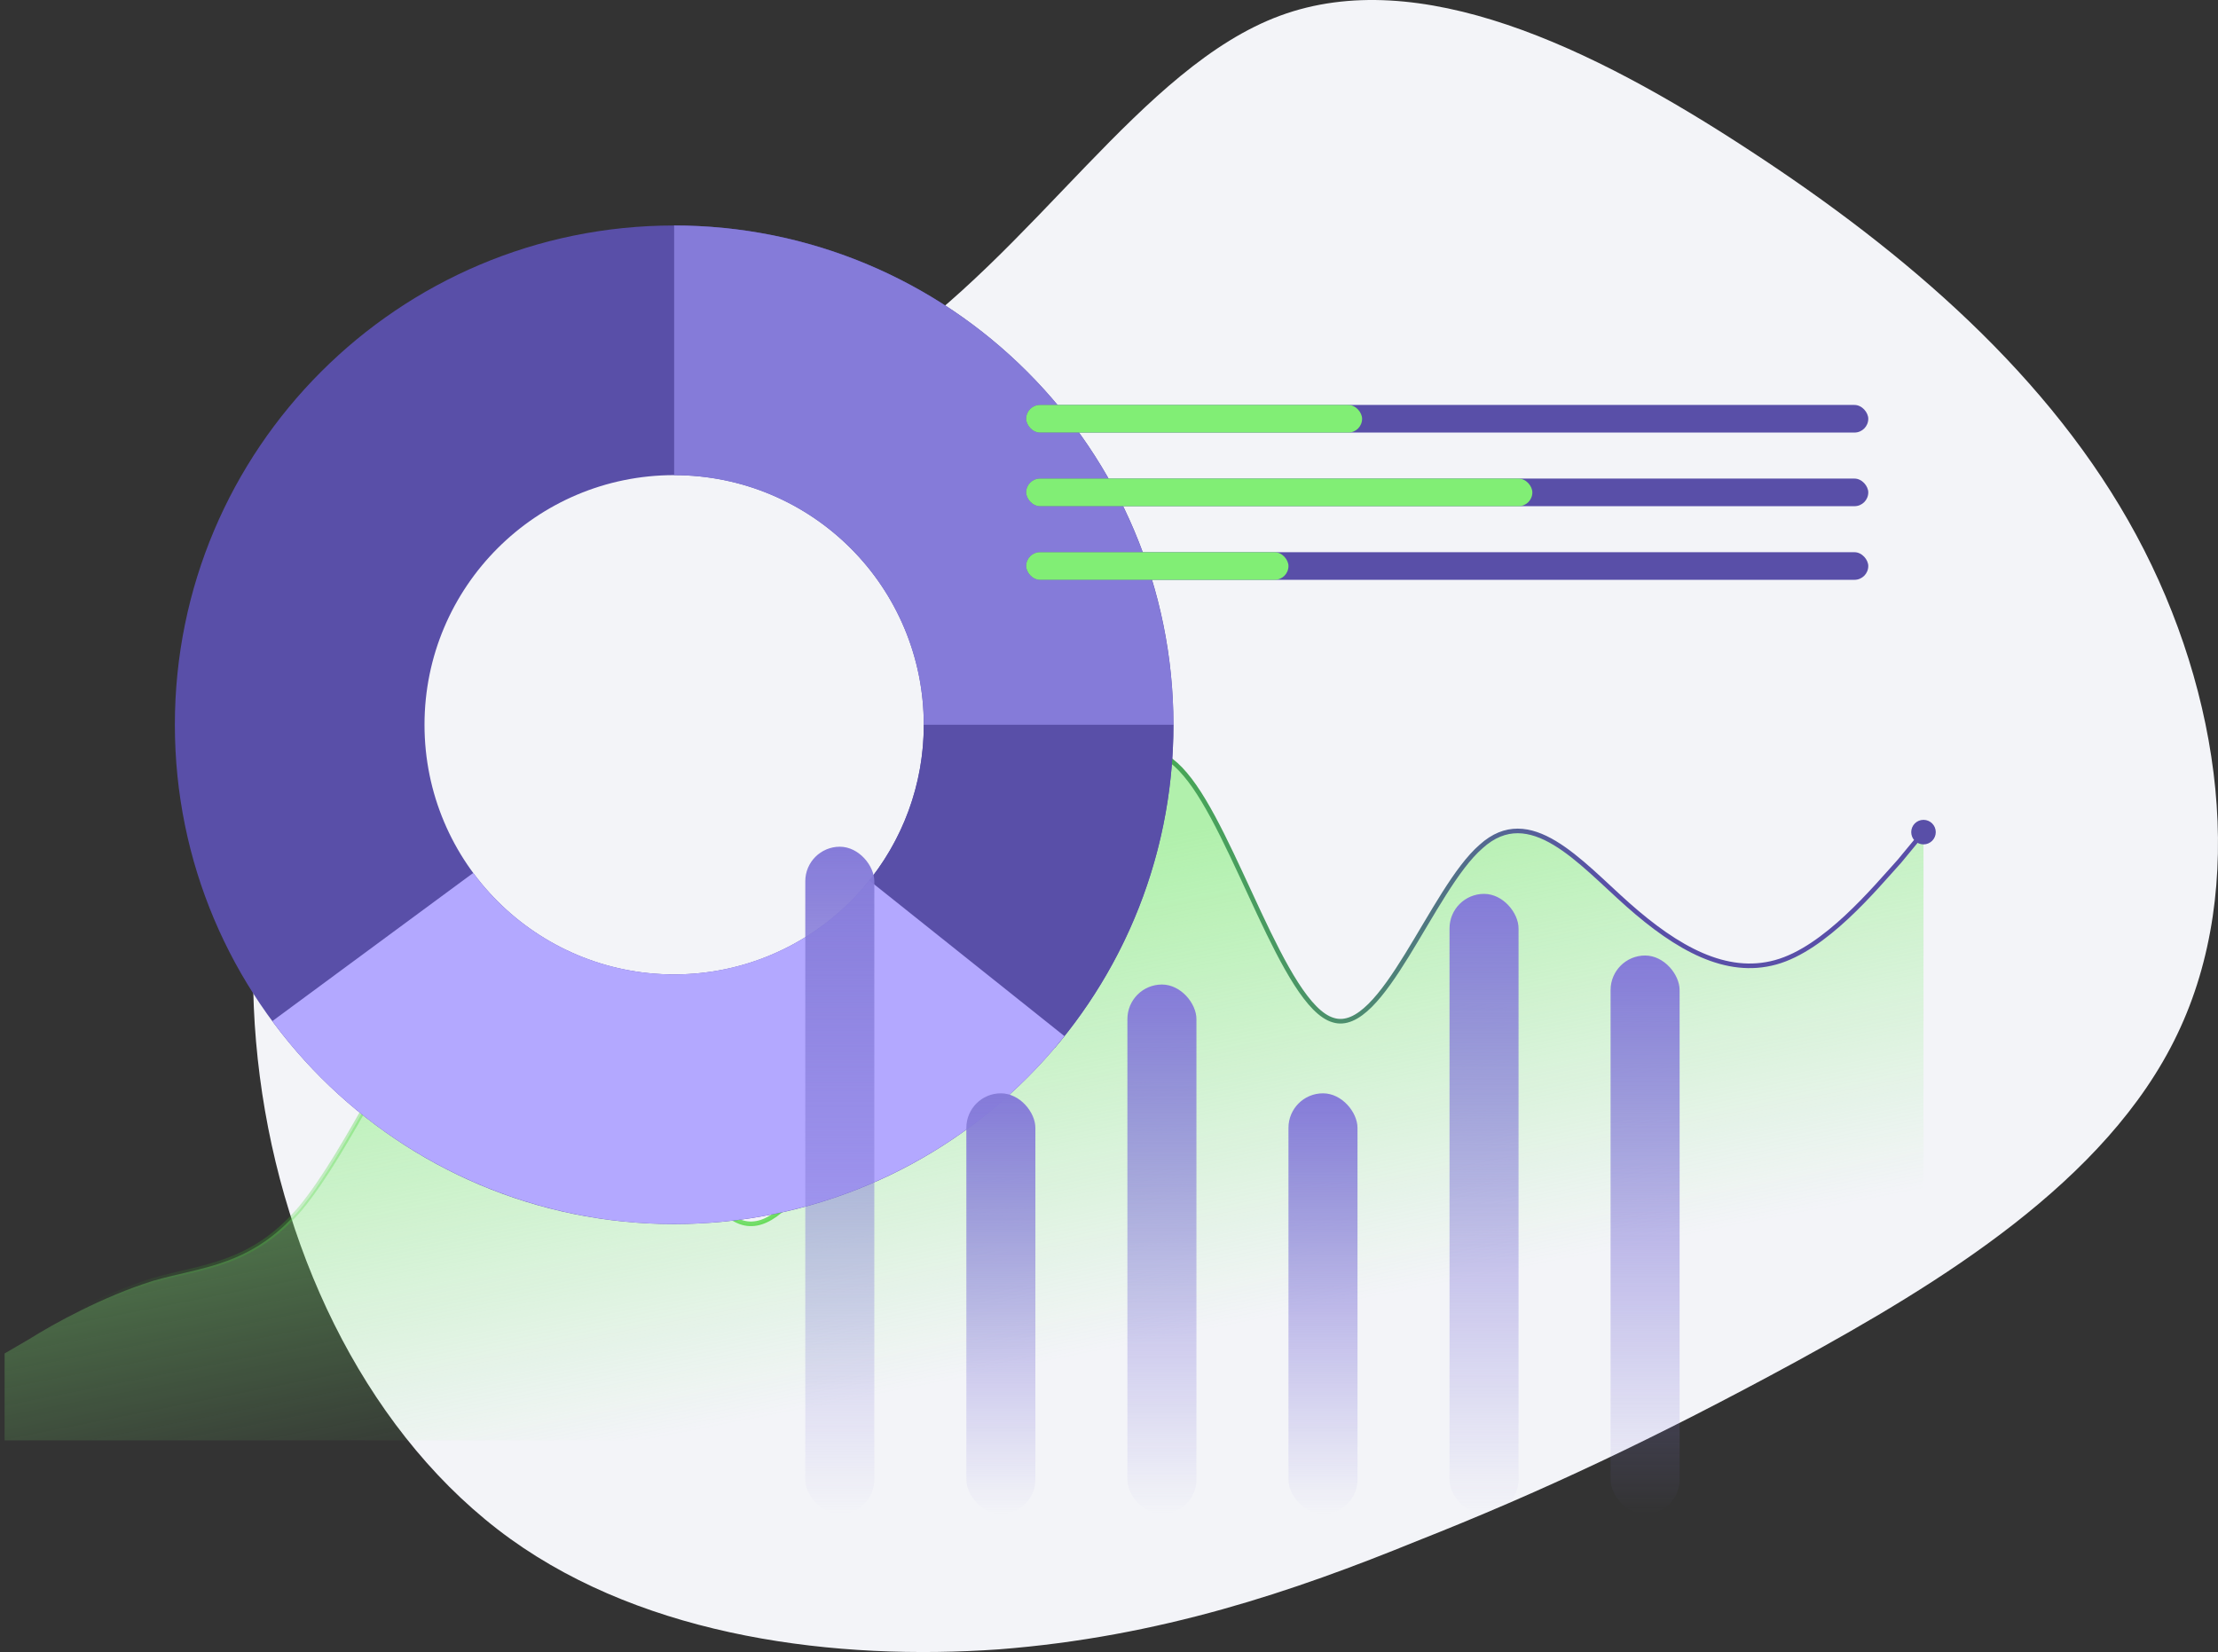
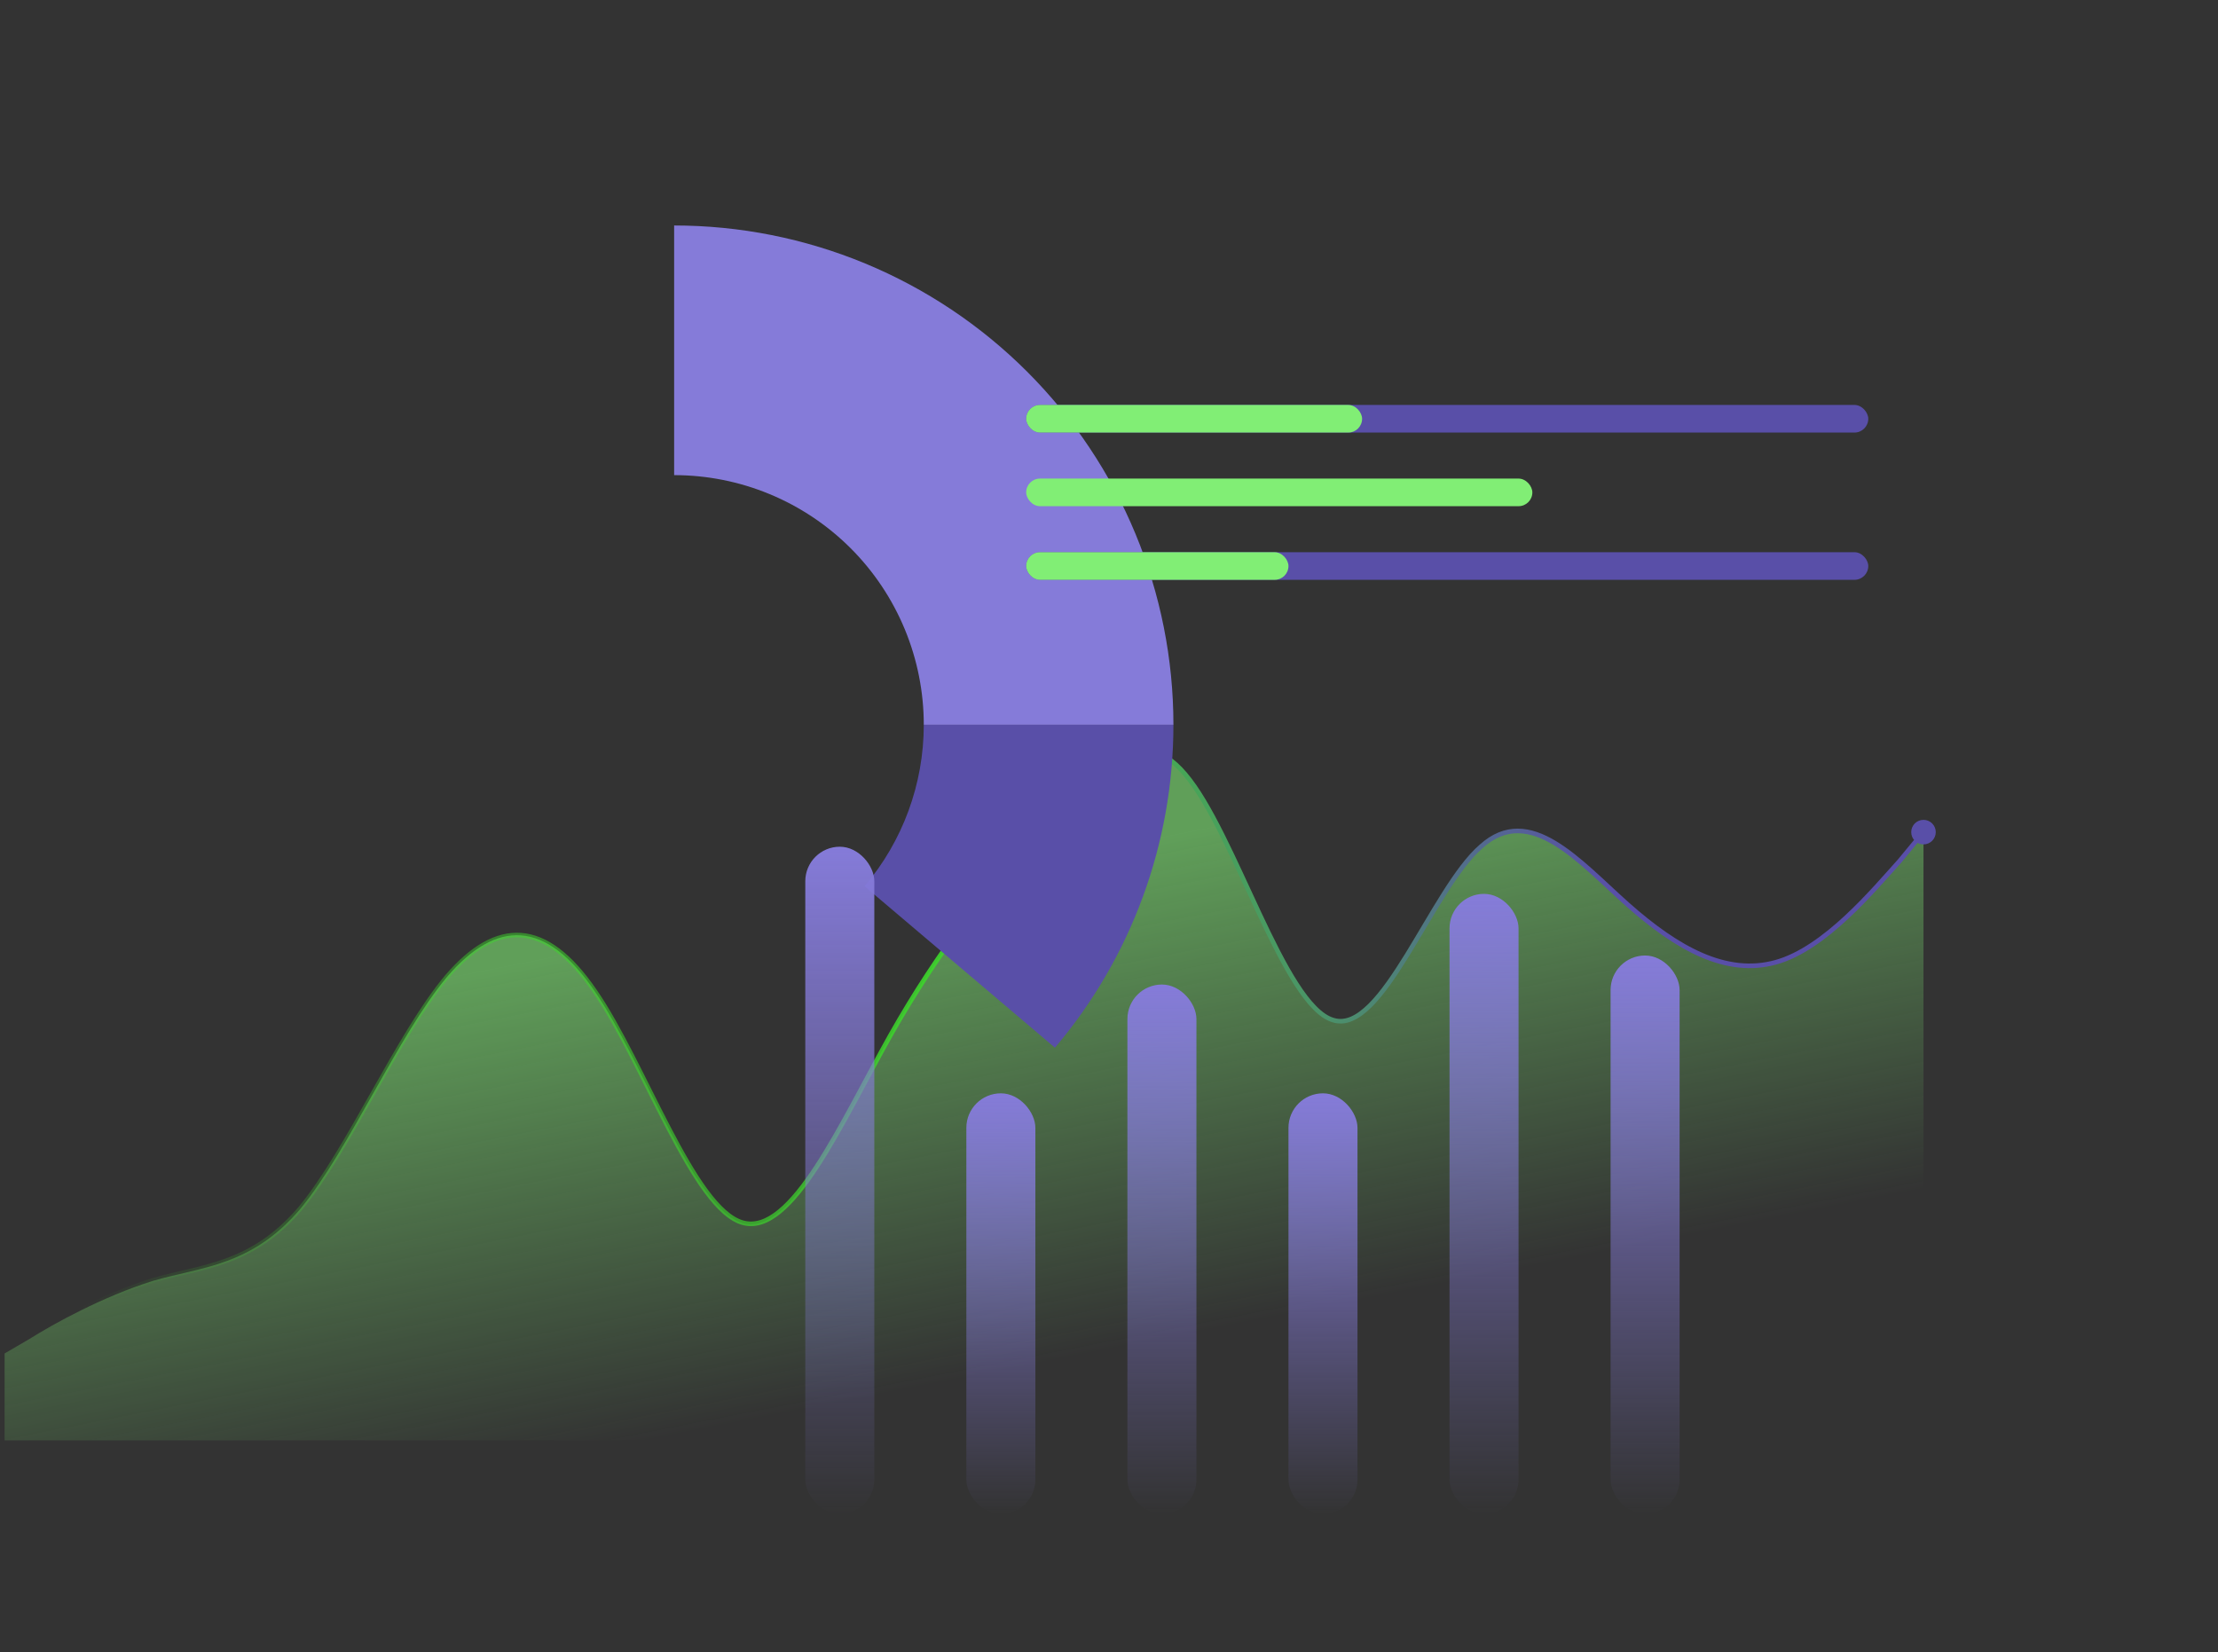
<svg xmlns="http://www.w3.org/2000/svg" width="482" height="359" viewBox="0 0 482 359" fill="none">
  <rect x="0" y="0" width="482" height="359" fill="#333333" stroke="none" />
-   <path d="M380.121 32.624C414.269 54.904 445.695 81.889 464.254 116.3C482.812 150.712 488.504 192.798 473.162 224.733C457.82 256.917 421.197 278.95 390.514 295.784C359.582 312.619 334.838 324.254 307.866 334.9C281.141 345.792 252.189 355.695 217.052 358.418C181.914 360.894 140.837 355.942 110.896 334.404C80.707 312.619 61.653 273.999 56.457 233.893C51.26 193.788 59.674 151.95 86.398 128.431C112.875 105.16 157.416 99.961 191.069 77.433C224.97 54.657 247.983 14.552 278.172 3.411C308.36 -7.729 345.725 10.095 380.121 32.624Z" fill="#F3F4F8" />
  <path d="M1 294.12L6.357 290.994C11.686 287.631 22.429 281.731 33.144 278.368C43.772 275.241 54.573 275.241 65.287 262.674C75.857 249.872 86.427 225.092 97.142 212.29C107.914 199.723 118.571 199.723 129.285 215.476C140 230.992 150.715 262.851 161.429 265.801C172.086 268.751 182.858 243.972 193.573 224.915C204.143 206.213 214.713 193.233 225.427 180.843C236.229 168.454 246.856 155.474 257.571 168.277C268.314 180.843 279 218.602 289.715 221.729C300.371 225.092 311.144 193.233 321.858 183.97C332.457 174.354 343.288 187.333 353.713 196.596C364.543 206.213 375.142 212.113 385.856 209.163C396.629 206.213 407.285 193.233 412.788 187.156L418 180.843V313H412.643C407.314 313 396.571 313 385.856 313C375.229 313 364.427 313 353.713 313C343.143 313 332.573 313 321.858 313C311.086 313 300.429 313 289.715 313C279 313 268.285 313 257.571 313C246.914 313 236.142 313 225.427 313C214.857 313 204.288 313 193.573 313C182.771 313 172.144 313 161.429 313C150.686 313 140 313 129.285 313C118.629 313 107.856 313 97.142 313C86.543 313 75.713 313 65.287 313C54.457 313 43.858 313 33.144 313C22.371 313 11.715 313 6.213 313H1V294.12Z" fill="url(#paint0_linear_3501_7884)" />
  <path d="M6.357 290.876L6.609 291.308L6.617 291.304L6.624 291.299L6.357 290.876ZM33.144 278.262L33.003 277.782L32.994 277.785L33.144 278.262ZM65.287 262.583L65.668 262.907L65.673 262.901L65.287 262.583ZM97.142 212.244L96.762 211.919L96.758 211.923L97.142 212.244ZM129.285 215.427L128.872 215.709L128.874 215.712L129.285 215.427ZM161.429 265.707L161.562 265.225L161.562 265.225L161.429 265.707ZM193.573 224.858L193.138 224.612L193.137 224.613L193.573 224.858ZM225.427 180.827L225.05 180.498L225.049 180.5L225.427 180.827ZM257.571 168.272L257.188 168.593L257.191 168.597L257.571 168.272ZM289.715 221.675L289.865 221.198L289.855 221.195L289.715 221.675ZM321.858 183.951L322.185 184.33L322.194 184.322L321.858 183.951ZM353.713 196.565L353.381 196.939L353.381 196.939L353.713 196.565ZM385.856 209.12L385.724 208.638L385.724 208.638L385.856 209.12ZM412.788 187.134L413.158 187.47L413.166 187.461L413.173 187.453L412.788 187.134ZM415.333 180.827C415.333 182.3 416.527 183.494 418 183.494C419.473 183.494 420.667 182.3 420.667 180.827C420.667 179.354 419.473 178.16 418 178.16C416.527 178.16 415.333 179.354 415.333 180.827ZM1.252 294.432L6.609 291.308L6.105 290.444L0.748 293.568L1.252 294.432ZM6.624 291.299C11.931 287.952 22.634 282.081 33.293 278.739L32.994 277.785C22.224 281.162 11.44 287.08 6.091 290.453L6.624 291.299ZM33.285 278.742C43.8 275.651 54.828 275.61 65.668 262.907L64.907 262.258C54.318 274.666 43.743 274.625 33.003 277.782L33.285 278.742ZM65.673 262.901C70.992 256.464 76.301 247.032 81.596 237.659C86.906 228.259 92.204 218.918 97.525 212.565L96.758 211.923C91.365 218.362 86.02 227.794 80.725 237.168C75.414 246.569 70.152 255.911 64.902 262.264L65.673 262.901ZM97.521 212.57C102.87 206.336 108.086 203.344 113.198 203.725C118.318 204.105 123.543 207.881 128.872 215.709L129.699 215.146C124.313 207.235 118.853 203.142 113.272 202.727C107.684 202.312 102.186 205.598 96.762 211.919L97.521 212.57ZM128.874 215.712C134.208 223.429 139.534 235.199 144.914 245.507C147.595 250.642 150.288 255.41 152.99 259.084C155.676 262.734 158.442 265.404 161.297 266.189L161.562 265.225C159.059 264.536 156.467 262.122 153.796 258.491C151.141 254.883 148.477 250.172 145.801 245.044C140.466 234.824 135.077 222.928 129.697 215.143L128.874 215.712ZM161.296 266.189C164.184 266.988 167.023 265.884 169.759 263.631C172.494 261.378 175.207 257.914 177.898 253.801C183.273 245.584 188.674 234.583 194.009 225.104L193.137 224.613C187.757 234.173 182.415 245.07 177.061 253.254C174.387 257.342 171.739 260.704 169.123 262.859C166.507 265.014 164.002 265.9 161.562 265.225L161.296 266.189ZM194.008 225.105C204.554 206.461 215.1 193.522 225.805 181.154L225.049 180.5C214.326 192.889 203.731 205.885 193.138 224.612L194.008 225.105ZM225.804 181.156C231.231 174.937 236.527 168.68 241.788 165.54C244.403 163.98 246.956 163.224 249.475 163.592C251.99 163.958 254.561 165.457 257.188 168.593L257.954 167.951C255.223 164.691 252.448 163.015 249.619 162.602C246.794 162.19 244.007 163.052 241.275 164.682C235.843 167.923 230.425 174.339 225.05 180.498L225.804 181.156ZM257.191 168.597C259.834 171.686 262.494 176.35 265.172 181.698C267.848 187.041 270.518 193.015 273.201 198.723C275.878 204.419 278.566 209.846 281.262 214.049C282.61 216.151 283.97 217.961 285.342 219.35C286.711 220.736 288.121 221.732 289.575 222.155L289.855 221.195C288.63 220.838 287.362 219.972 286.054 218.647C284.749 217.326 283.432 215.579 282.104 213.509C279.447 209.367 276.783 203.993 274.106 198.298C271.435 192.615 268.75 186.608 266.066 181.25C263.384 175.895 260.679 171.136 257.951 167.947L257.191 168.597ZM289.564 222.152C292.51 223.081 295.373 221.54 298.078 218.855C300.8 216.153 303.507 212.154 306.19 207.806C308.894 203.424 311.547 198.732 314.237 194.49C316.918 190.259 319.567 186.591 322.185 184.33L321.532 183.573C318.792 185.939 316.076 189.719 313.392 193.954C310.715 198.178 308 202.969 305.339 207.281C302.658 211.627 300.004 215.535 297.374 218.145C294.728 220.772 292.247 221.95 289.865 221.199L289.564 222.152ZM322.194 184.322C324.764 181.992 327.311 181.059 329.839 181.067C332.383 181.076 334.967 182.039 337.594 183.614C340.22 185.188 342.854 187.35 345.494 189.712C346.814 190.891 348.13 192.116 349.445 193.338C350.759 194.559 352.073 195.778 353.381 196.939L354.044 196.191C352.746 195.039 351.441 193.828 350.126 192.606C348.812 191.385 347.489 190.154 346.161 188.966C343.508 186.594 340.817 184.38 338.108 182.756C335.399 181.133 332.636 180.077 329.843 180.067C327.033 180.058 324.252 181.107 321.523 183.581L322.194 184.322ZM353.381 196.939C364.22 206.555 375.003 212.624 385.989 209.602L385.724 208.638C375.281 211.511 364.866 205.791 354.044 196.191L353.381 196.939ZM385.988 209.603C391.496 208.096 396.926 204.047 401.639 199.665C406.358 195.276 410.421 190.49 413.158 187.47L412.417 186.798C409.652 189.849 405.636 194.583 400.958 198.933C396.273 203.289 390.989 207.198 385.724 208.638L385.988 209.603ZM413.173 187.453L418.385 181.146L417.615 180.509L412.402 186.816L413.173 187.453Z" fill="url(#paint1_linear_3501_7884)" />
-   <path d="M255 157.5C255 217.423 206.423 266 146.5 266C86.577 266 38 217.423 38 157.5C38 97.577 86.577 49 146.5 49C206.423 49 255 97.577 255 157.5ZM92.25 157.5C92.25 187.461 116.539 211.75 146.5 211.75C176.461 211.75 200.75 187.461 200.75 157.5C200.75 127.539 176.461 103.25 146.5 103.25C116.539 103.25 92.25 127.539 92.25 157.5Z" fill="#594FA8" />
  <path d="M255 157.5C255 143.252 252.194 129.143 246.741 115.979C241.288 102.815 233.296 90.854 223.221 80.779C213.146 70.704 201.185 62.712 188.021 57.259C174.857 51.806 160.748 49 146.5 49L146.5 103.25C153.624 103.25 160.679 104.653 167.261 107.38C173.842 110.106 179.823 114.102 184.861 119.139C189.898 124.177 193.894 130.158 196.62 136.739C199.347 143.321 200.75 150.376 200.75 157.5H255Z" fill="#857BD9" />
  <path d="M255 157.5C255 183.202 245.876 208.069 229.254 227.672L187.877 192.586C196.188 182.784 200.75 170.351 200.75 157.5H255Z" fill="#594FA8" />
-   <path d="M231.318 225.162C220.939 238.173 207.705 248.622 192.64 255.7C177.576 262.779 161.085 266.296 144.444 265.981C127.802 265.665 111.456 261.525 96.671 253.881C81.886 246.237 69.057 235.294 59.178 221.899L102.839 189.699C107.779 196.397 114.193 201.869 121.586 205.691C128.978 209.513 137.151 211.583 145.472 211.74C153.792 211.898 162.038 210.139 169.57 206.6C177.102 203.061 183.719 197.837 188.909 191.331L231.318 225.162Z" fill="#B3A8FF" />
  <rect x="175" y="184" width="15" height="145" rx="7.5" fill="url(#paint2_linear_3501_7884)" />
  <rect x="210" y="237.587" width="15" height="91.413" rx="7.5" fill="url(#paint3_linear_3501_7884)" />
  <rect x="245" y="213.946" width="15" height="115.054" rx="7.5" fill="url(#paint4_linear_3501_7884)" />
  <rect x="315" y="194.245" width="15" height="134.755" rx="7.5" fill="url(#paint5_linear_3501_7884)" />
  <rect x="350" y="207.641" width="15" height="121.359" rx="7.5" fill="url(#paint6_linear_3501_7884)" />
  <rect x="280" y="237.587" width="15" height="91.413" rx="7.5" fill="url(#paint7_linear_3501_7884)" />
  <rect x="223" y="88" width="183" height="6" rx="3" fill="#594FA8" />
-   <rect x="223" y="104" width="183" height="6" rx="3" fill="#594FA8" />
  <rect x="223" y="120" width="183" height="6" rx="3" fill="#594FA8" />
  <rect x="223" y="88" width="73" height="6" rx="3" fill="#81EE75" />
  <rect x="223" y="104" width="110" height="6" rx="3" fill="#81EE75" />
  <rect x="223" y="120" width="57" height="6" rx="3" fill="#81EE75" />
  <defs>
    <linearGradient id="paint0_linear_3501_7884" x1="184.108" y1="163" x2="212.246" y2="305.846" gradientUnits="userSpaceOnUse">
      <stop offset="0.216" stop-color="#81EE75" stop-opacity="0.58" />
      <stop offset="0.954" stop-color="#81EE75" stop-opacity="0" />
    </linearGradient>
    <linearGradient id="paint1_linear_3501_7884" x1="345.758" y1="167.496" x2="6.789" y2="234.596" gradientUnits="userSpaceOnUse">
      <stop stop-color="#594FA8" />
      <stop offset="0.385" stop-color="#3DD32C" />
      <stop offset="1" stop-color="#3DD32C" stop-opacity="0" />
    </linearGradient>
    <linearGradient id="paint2_linear_3501_7884" x1="182.5" y1="184" x2="182.5" y2="329" gradientUnits="userSpaceOnUse">
      <stop stop-color="#857BD9" />
      <stop offset="1" stop-color="#857BD9" stop-opacity="0" />
    </linearGradient>
    <linearGradient id="paint3_linear_3501_7884" x1="217.5" y1="237.587" x2="217.5" y2="329" gradientUnits="userSpaceOnUse">
      <stop stop-color="#857BD9" />
      <stop offset="1" stop-color="#857BD9" stop-opacity="0" />
    </linearGradient>
    <linearGradient id="paint4_linear_3501_7884" x1="252.5" y1="213.946" x2="252.5" y2="329" gradientUnits="userSpaceOnUse">
      <stop stop-color="#857BD9" />
      <stop offset="1" stop-color="#857BD9" stop-opacity="0" />
    </linearGradient>
    <linearGradient id="paint5_linear_3501_7884" x1="322.5" y1="194.245" x2="322.5" y2="329" gradientUnits="userSpaceOnUse">
      <stop stop-color="#857BD9" />
      <stop offset="1" stop-color="#857BD9" stop-opacity="0" />
    </linearGradient>
    <linearGradient id="paint6_linear_3501_7884" x1="357.5" y1="207.641" x2="357.5" y2="329" gradientUnits="userSpaceOnUse">
      <stop stop-color="#857BD9" />
      <stop offset="1" stop-color="#857BD9" stop-opacity="0" />
    </linearGradient>
    <linearGradient id="paint7_linear_3501_7884" x1="287.5" y1="237.587" x2="287.5" y2="329" gradientUnits="userSpaceOnUse">
      <stop stop-color="#857BD9" />
      <stop offset="1" stop-color="#857BD9" stop-opacity="0" />
    </linearGradient>
  </defs>
</svg>